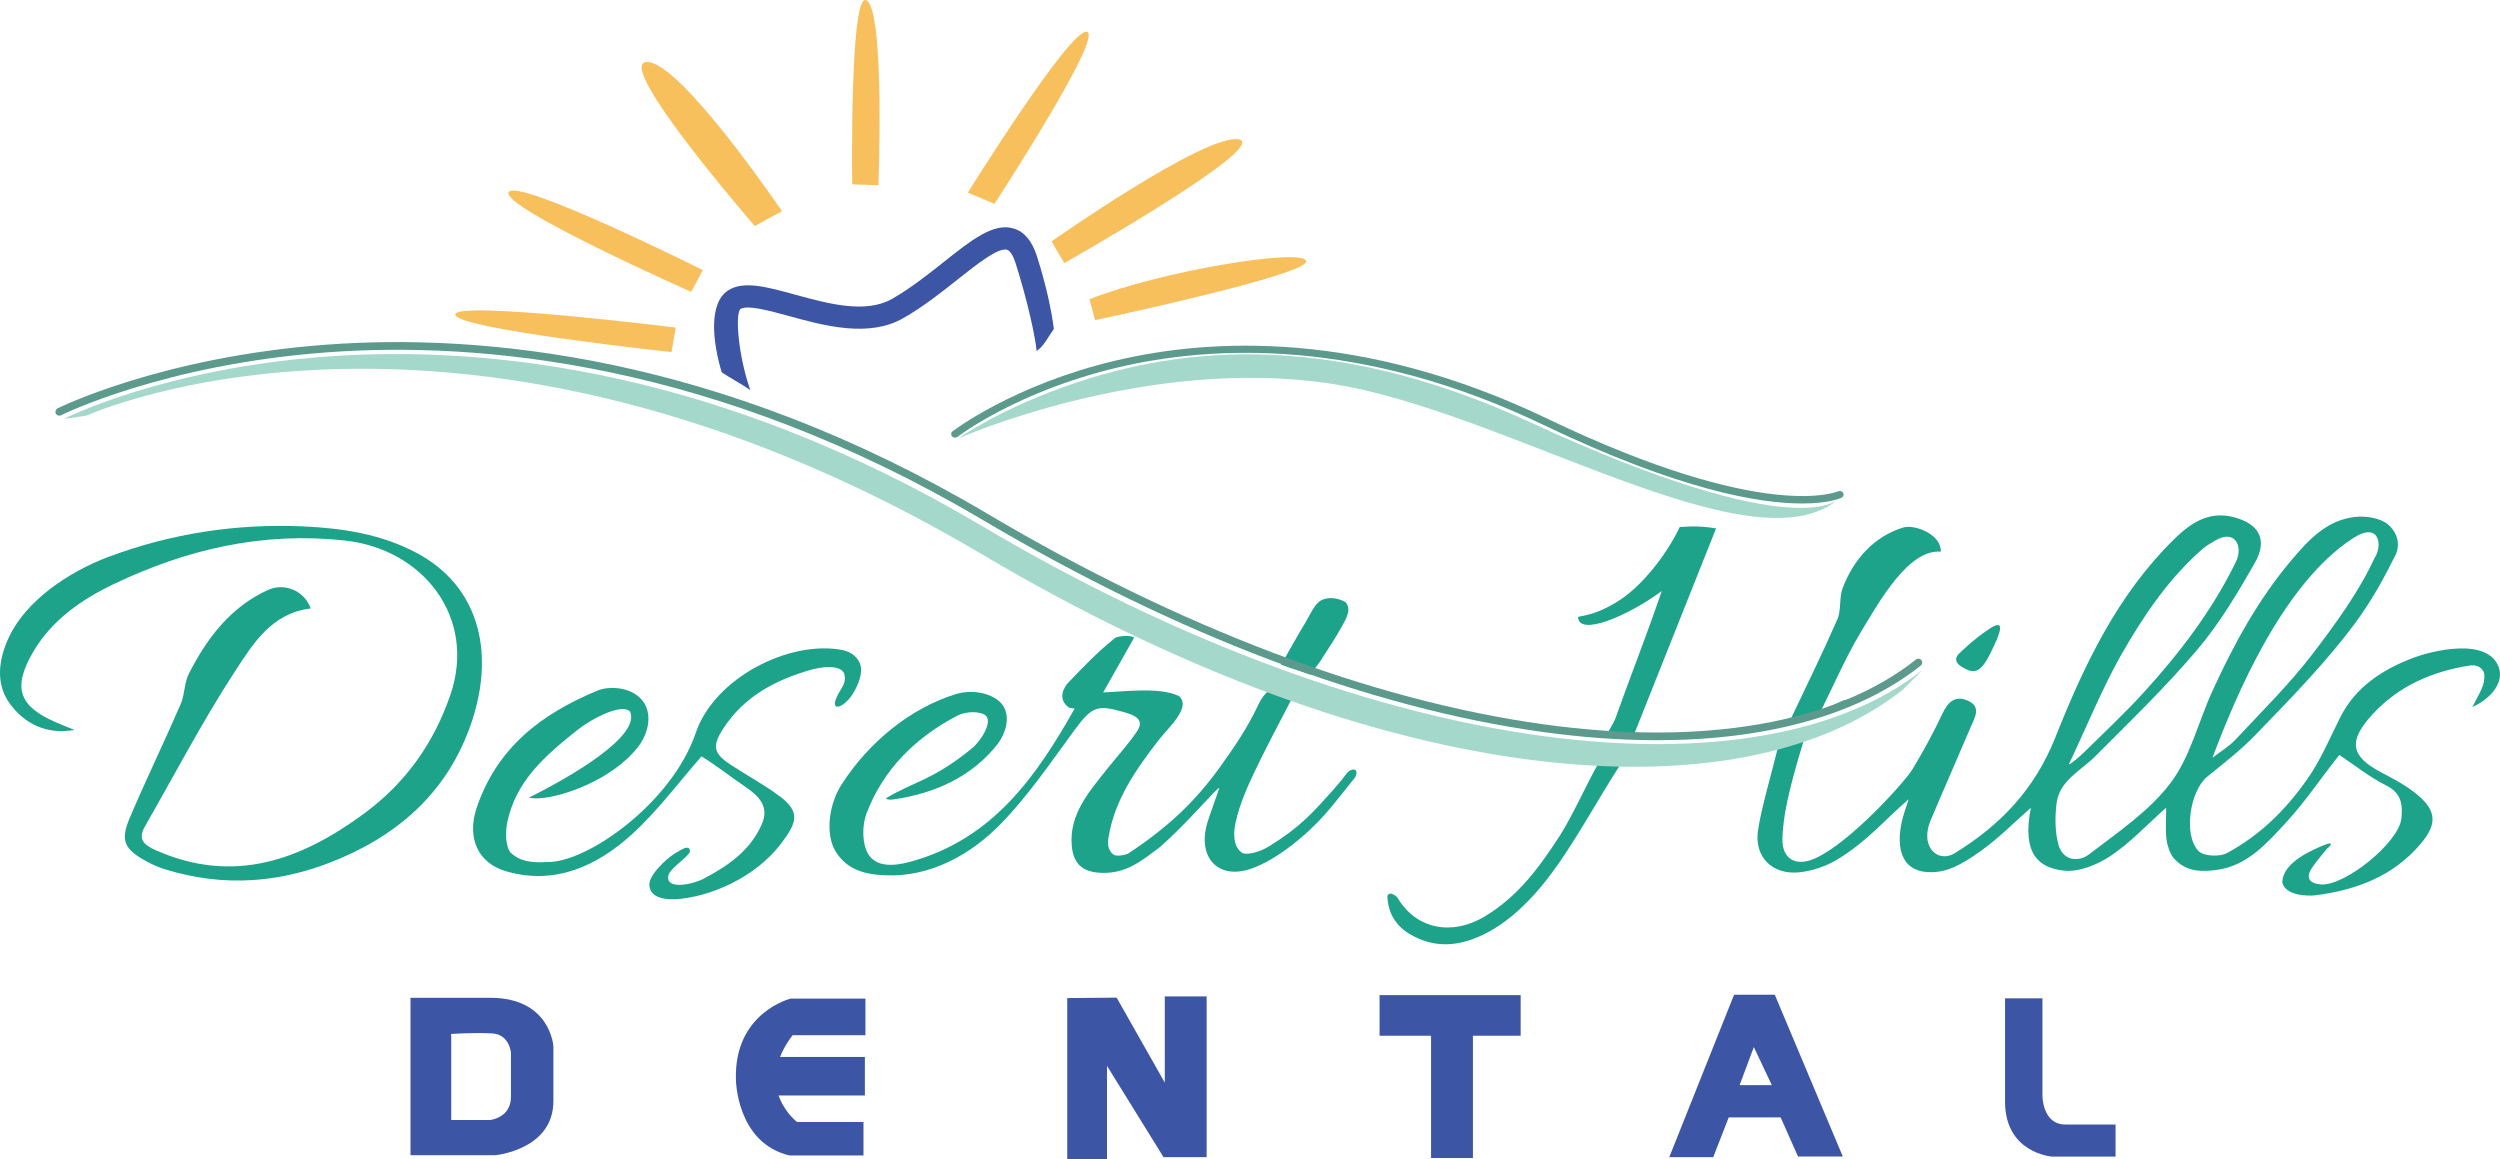
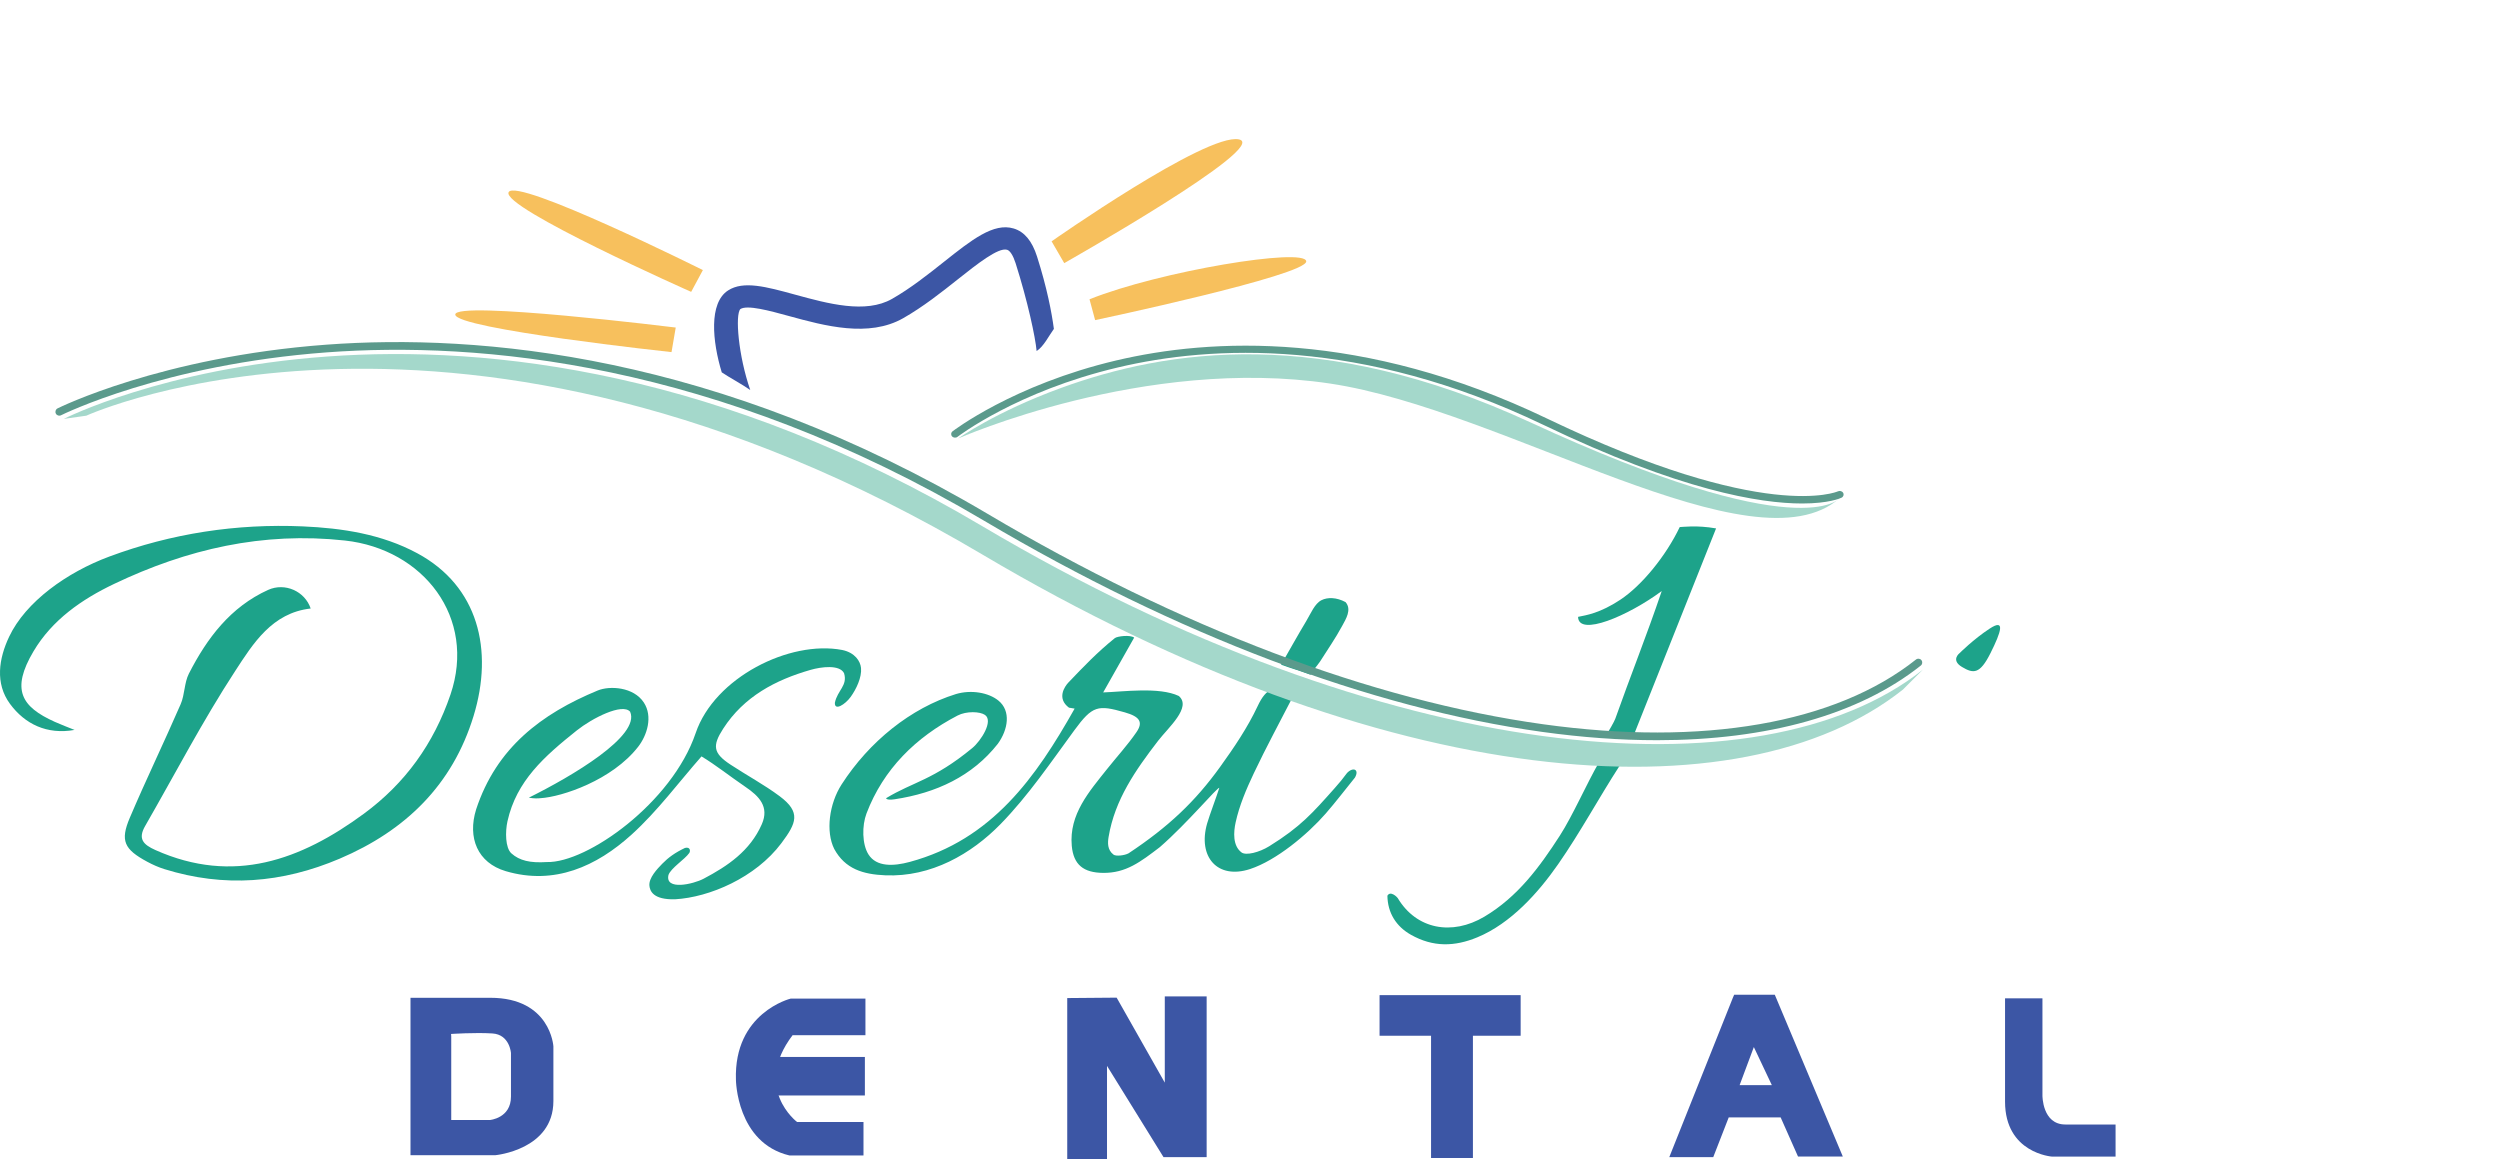
<svg xmlns="http://www.w3.org/2000/svg" id="Layer_2" viewBox="0 0 697.975 323.65">
  <defs>
    <style>.cls-1{fill:#f7c05d;}.cls-2{fill:#a4d8cb;}.cls-3{fill:#1da38a;}.cls-4{fill:#5b9a8c;}.cls-5{fill:#3c56a5;}</style>
  </defs>
  <g id="Layer_1-2">
    <g>
      <g>
        <rect class="cls-5" x="385.159" y="277.831" width="39.391" height="11.338" />
        <g>
          <path class="cls-5" d="M241.622,278.805h-20.884s-15.897,3.896-15.273,22.676c0,0,.156,17.611,14.962,21.118h20.65v-9.351h-18.546s-12.468-9.429-1.247-24.235h20.338v-10.208Z" />
          <rect class="cls-5" x="212.634" y="295.091" width="28.832" height="10.754" />
          <polygon class="cls-5" points="297.961 278.649 297.961 323.65 309.065 323.65 309.065 297.584 324.845 323.066 336.884 323.066 336.884 278.181 325.196 278.181 325.196 302.26 311.754 278.532 297.961 278.649" />
          <rect class="cls-5" x="399.536" y="284.961" width="11.689" height="38.339" />
          <g>
            <path class="cls-5" d="M136.891,278.571h-22.286v43.95h23.689s16.208-1.481,16.208-15.117v-15.273s-.779-13.559-17.611-13.559Zm5.767,27.585c0,6.065-5.922,6.546-5.922,6.546h-10.754v-23.377l-.052-.651s6.725-.457,11.557-.145c4.831,.312,5.171,5.47,5.171,5.47v12.157Z" />
            <path class="cls-5" d="M495.5,277.714h-11.338l-.351,.818-17.767,44.534h12.273l4.325-11.104h14.494l4.851,10.929h12.507l-18.994-45.177Zm-9.819,25.248l3.974-10.637,5.026,10.637h-9Z" />
          </g>
          <path class="cls-5" d="M559.788,278.727h10.442v27.118s-.078,8.104,6.39,8.104h14.026v8.961h-17.767s-13.091-.935-13.091-15.351v-28.832Z" />
        </g>
      </g>
      <path class="cls-5" d="M281.173,69.733c.83,.25,1.695,1.619,2.375,3.756,3.37,10.593,5.522,20.668,5.866,24.516,1.964-1.241,3.398-4.227,4.819-6.181-.61-4.587-1.909-11.419-4.703-20.201-1.389-4.365-3.526-6.927-6.534-7.833-5.602-1.683-11.727,3.176-19.482,9.331-4.358,3.459-9.297,7.38-14.477,10.33-7.371,4.2-17.832,1.333-27.062-1.194-8.045-2.205-14.399-3.946-18.695-1.175-5.438,3.506-4.4,14.251-1.773,22.875,2.178,1.467,5.521,3.235,7.956,4.929-3.326-9.579-4.268-21.026-2.76-22.6,1.925-1.239,8.128,.457,13.6,1.956,9.898,2.711,22.217,6.087,31.862,.592,5.598-3.19,10.738-7.269,15.272-10.868,5.296-4.202,11.298-8.965,13.736-8.234Z" />
      <path class="cls-1" d="M304.181,83.555l1.568,5.823s59.33-12.552,58.938-16.434-40.773,2.717-60.507,10.611Z" />
      <path class="cls-1" d="M293.596,67.38l3.528,6.082s57.893-32.738,48.745-34.55-52.274,28.468-52.274,28.468Z" />
-       <path class="cls-1" d="M270.203,53.793l7.449,3.106s30.319-46.455,25.875-48.008-33.324,44.902-33.324,44.902Z" />
-       <path class="cls-1" d="M237.924,51.464l7.318,.259s1.83-47.361-3.136-51.501-4.182,51.243-4.182,51.243Z" />
-       <path class="cls-1" d="M210.742,63.11c.392-.259,7.58-4.141,7.58-4.141,0,0-28.489-42.055-37.768-41.667s30.188,45.808,30.188,45.808Z" />
      <path class="cls-1" d="M196.236,75.403l-3.267,6.082s-53.058-23.551-50.967-27.821,54.234,21.739,54.234,21.739Z" />
      <path class="cls-1" d="M188.657,91.448l-1.176,6.858s-60.245-6.47-60.376-10.481,61.552,3.623,61.552,3.623Z" />
      <path class="cls-2" d="M513.599,139.089s-10.55,13.85-86.277-21.15c-58.524-27.049-101.522-20.4-131.098-9.625-18.369,6.692-28.716,14.108-28.716,14.108,0,0,52.086-23.105,103.865-15.333,48.856,7.333,118.25,53.125,142.226,32Z" />
      <g>
        <g>
-           <path class="cls-3" d="M637.203,246.338c.058-5.739,8.9-9.237,11.663-10.394,2.798-1.171,1.912,.18,.862,.939-1.419,1.789-2.965,3.493-4.228,5.386-1.851,2.775-.832,4.342,2.36,4.645,6.707,.635,21.92-11.726,22.58-18.383,.384-3.876,.053-7.112-4.266-9.263-4.659-2.32-8.803-5.675-13.047-8.496-4.769,5.916-9.25,12.711-14.56,18.502-5.52,6.02-11.141,12.532-19.818,13.615-3.831,.478-8.429,.741-11.988-3.444-.85-.999-1.688-3.35-1.908-5.192-.314-2.629-.08-5.323-.08-8.754-5.492,4.874-10.079,9.856-15.56,13.492-3.702,2.457-8.837,4.556-13.021,4.08-6.994-.795-11.771-4.652-9.188-17.549-4.802,4.218-9.001,8.488-13.796,11.929-3.639,2.611-7.881,5.397-12.128,5.931-8.441,1.062-12.055-4.099-10.247-13.363,.467-2.395,1.387-4.701,2.044-6.869-6.776,5.806-11.486,11.709-19.96,16.841-3.082,1.866-7.031,3.208-10.718,3.561-7.47,.716-12.453-4.394-11.39-11.667,.907-6.206,3.929-16.38,5.393-22.502,1.034-4.323,4.121-4.517,7.762-3.948-2.894,9.692-6.11,20.154-6.327,28.739-.147,5.808,3.91,7.856,9.174,5.464,9.908-4.503,25.07-21.482,27.074-24.77,3.065-5.029,5.885-10.238,8.391-15.567,1.524-3.243,3.512-5.184,6.949-3.759,4.144,1.718,2.088,4.843,.963,7.486-3.711,8.717-7.539,17.385-11.217,26.116-.596,1.415-.973,3.072-.9,4.591,.208,4.36,4.01,6.718,7.679,4.466,12.721-7.808,22.312-17.786,28.096-32.347,7.983-20.097,17.343-39.863,33.24-55.398,4.463-4.362,9.559-7.836,16.376-6.112,7.33,1.853,9.779,6.335,6.014,12.917-4.784,8.364-9.791,16.797-15.991,24.106-8.888,10.479-18.821,20.09-28.554,29.825-4.067,4.067-9.977,6.697-10.764,13.162-.456,3.749-.444,7.801,.508,11.412,1.185,4.495,5.572,5.06,8.571,2.759,7.994-6.134,16.74-12.002,22.705-19.861,5.562-7.328,7.797-17.142,11.739-25.75,5.941-12.976,12.718-25.447,22.003-36.453,4.857-5.756,9.895-11.217,17.731-12.134,3.02-.354,6.986,.239,9.202,2.032,2.54,2.055,4.018,5.83,1.684,9.559-4.94,9.933-8.767,15.704-14.306,22.632-7.543,9.435-16.07,18.11-24.484,26.811-4.045,4.183-8.718,7.778-13.252,11.46-4.81,3.906-6.809,16.248-2.463,20.778,1.414,1.474,5.91,1.681,7.961,.565,9.157-4.983,16.237-11.837,22.442-20.682,3.684-5.252,6.22-11.316,9.102-17.088,4.339-8.689,12.011-13.561,20.596-16.79,4.49-1.689,20.694-6.042,23.764,2.804,1.319,3.799-1.694,8.424-7.412,10.986,1.283-2.553,2.361-4.252,2.986-6.104,.39-1.156,.561-3.11,.055-3.924-.853-1.369-2.154-1.817-4.053-1.51-10.205,1.648-19.514,5.602-26.827,13.548-6.85,7.442-6.312,11.713,2.53,16.313,3.416,1.777,6.903,3.627,9.84,6.067,5.472,4.544,5.707,8.203,1.168,13.646-7.682,9.212-18.182,13.104-29.625,14.536-2.306,.288-8.462-.041-9.126-3.625Zm-59.605-32.96c.316,.227,3.514-2.617,4.056-3.153,5.66-5.591,11.505-11.018,16.855-16.894,10.092-11.086,19.169-22.976,25.759-36.521,2.04-4.197-.204-9.312-5.947-5.812-.688,.419-2.398,1.403-3.074,1.987-9.785,8.451-16.892,19.06-23.182,30.112-5.052,8.877-10.04,21.049-14.466,30.282Zm40.091-1.811c2.161-1.678,4.591-3.106,6.437-5.08,7.274-7.775,14.903-15.307,21.371-23.72,6.491-8.443,13.295-17.861,17.401-26.894,2.355-3.351,1.564-10.483-5.931-5.625-19.712,12.774-32.829,44.177-39.278,61.318Z" />
-           <path class="cls-3" d="M20.811,203.789c-7.715,1.377-13.871-1.646-18.016-7.271-4.226-5.733-3.115-12.658-.26-18.717,4.631-9.828,16.194-18.028,27.951-22.403,17.424-6.484,35.568-9.244,54.038-8.439,10.979,.478,22.053,2.146,32.008,7.52,16.982,9.167,21.327,26.953,15.689,45.406-5.873,19.223-18.946,31.995-37.386,39.847-16.078,6.846-32.254,8.107-48.921,2.923-1.658-.516-3.277-1.239-4.807-2.064-6.436-3.469-7.603-5.837-4.872-12.259,4.535-10.661,9.588-21.1,14.205-31.728,1.163-2.678,.99-5.976,2.303-8.543,5.061-9.897,11.606-18.591,22.098-23.358,4.71-2.14,10.289,.373,11.898,5.188-10.786,1.21-16.08,9.788-21.072,17.443-9.099,13.952-16.822,28.801-25.137,43.266-2.057,3.578-.613,5.178,2.879,6.736,21.753,9.702,40.588,2.799,58.216-10.175,11.489-8.457,19.469-19.518,24.143-33.236,7.319-21.482-7.53-40.608-29.483-43.015-22.912-2.512-44.099,2.41-64.452,12.125-8.997,4.294-17.278,10.029-22.482,18.818-6.327,10.685-3.425,15.463,5.953,19.684,1.808,.814,3.672,1.504,5.51,2.252Z" />
+           <path class="cls-3" d="M20.811,203.789c-7.715,1.377-13.871-1.646-18.016-7.271-4.226-5.733-3.115-12.658-.26-18.717,4.631-9.828,16.194-18.028,27.951-22.403,17.424-6.484,35.568-9.244,54.038-8.439,10.979,.478,22.053,2.146,32.008,7.52,16.982,9.167,21.327,26.953,15.689,45.406-5.873,19.223-18.946,31.995-37.386,39.847-16.078,6.846-32.254,8.107-48.921,2.923-1.658-.516-3.277-1.239-4.807-2.064-6.436-3.469-7.603-5.837-4.872-12.259,4.535-10.661,9.588-21.1,14.205-31.728,1.163-2.678,.99-5.976,2.303-8.543,5.061-9.897,11.606-18.591,22.098-23.358,4.71-2.14,10.289,.373,11.898,5.188-10.786,1.21-16.08,9.788-21.072,17.443-9.099,13.952-16.822,28.801-25.137,43.266-2.057,3.578-.613,5.178,2.879,6.736,21.753,9.702,40.588,2.799,58.216-10.175,11.489-8.457,19.469-19.518,24.143-33.236,7.319-21.482-7.53-40.608-29.483-43.015-22.912-2.512-44.099,2.41-64.452,12.125-8.997,4.294-17.278,10.029-22.482,18.818-6.327,10.685-3.425,15.463,5.953,19.684,1.808,.814,3.672,1.504,5.51,2.252" />
          <path class="cls-3" d="M247.47,222.799c7.458-4.524,13.076-4.973,23.96-13.932,2.464-2.028,5.99-7.583,3.567-9.265-1.398-.971-5.17-1.126-7.667,.175-11.658,6.073-20.699,14.948-25.411,27.326-1.286,3.377-1.26,8.612,.56,11.465,2.227,3.49,6.929,3.313,11.54,2.064,23.001-6.232,35.233-23.675,46.009-42.798-.526-.086-1.051-.173-1.577-.259-3.442-2.549-1.293-5.841-.143-7.046,4.299-4.503,8.069-8.449,12.943-12.374,.655-.528,4.307-.987,5.396-.138-2.919,5.163-5.444,9.629-8.65,15.3,5.497-.176,15.638-1.612,21.112,.991,3.679,3.141-2.951,8.84-5.761,12.49-6.269,8.143-12.109,16.461-13.838,26.859-.264,1.585-.39,3.613,1.384,4.954,.64,.484,2.985,.268,4.186-.372,11.203-7.431,18.61-14.477,25.559-24.123,3.888-5.396,7.68-10.999,10.491-16.989,2.412-5.141,4.957-6.275,9.918-2.801-3.661,7.128-7.531,14.248-10.994,21.561-2.085,4.403-4.045,8.995-5.077,13.716-.583,2.669-.858,6.522,1.655,8.392,1.218,.906,4.891,.015,7.718-1.735,8.751-5.417,12.115-9.288,18.312-16.255,1.292-1.452,2.26-2.613,3.427-4.205,1.683-1.75,3.5-1.01,2.201,1.286-2.718,3.347-5.323,6.79-8.158,10.04-5.149,5.904-13.831,13.105-21.11,15.497-9.145,3.006-14.685-3.435-11.995-12.749,.664-2.3,2.679-7.615,3.39-9.901-.45-.326-8.884,9.826-16.6,16.536-5.408,4.126-9.468,7.276-15.892,7.191-5.365-.071-8.22-2.214-8.698-7.575-.783-8.788,4.882-15.142,9.83-21.382,2.738-3.452,5.75-6.71,8.234-10.333,1.926-2.808,.946-4.324-3.257-5.527-7.522-2.153-9.013-1.916-14.091,5.008-6.562,8.947-12.86,18.258-20.563,26.152-8.194,8.399-19.452,14.873-32.201,14.336-6.235-.263-11.227-1.777-14.268-7.359-2.423-4.846-1.42-12.615,2.056-18.01,7.713-11.973,19.302-21.318,31.93-25.238,4.265-1.262,9.073-.416,11.823,1.799,3.617,2.914,2.726,8.14-.146,12.104-7.143,9.064-17.218,13.722-28.793,15.472-2.579,.39-2.456-.418-2.31-.35Z" />
          <path class="cls-3" d="M233.089,196.192c.722-3.479,3.634-4.801,2.558-8.256-1.256-2.423-6.321-1.783-9.351-.913-9.798,2.815-18.609,7.443-24.395,16.423-3.095,4.802-2.787,6.84,2.054,10.031,4.535,2.989,9.36,5.571,13.704,8.806,6.05,4.505,4.675,7.528,.509,13.104-7.231,9.679-20.166,15.141-29.679,15.68-6.192,.179-7.038-2.383-7.179-3.769-.224-2.199,2.178-4.704,3.595-6.16,1.679-1.726,3.573-3.096,6.334-4.406,1.491-.383,1.568,.879,1.199,1.413-1.217,1.761-5.138,4.206-5.808,6.142-1.012,4.402,6.908,2.573,9.812,1.042,6.725-3.546,12.973-7.754,16.248-15.21,2.153-4.903-.771-7.843-4.548-10.415-4.466-3.042-8.242-6.083-12.287-8.527-6.328,7.185-12.251,15.241-19.511,21.824-9.782,8.87-21.581,14.236-35.148,10.215-7.856-2.328-10.727-9.303-8.265-17.241,5.662-17.218,18.226-26.691,33.93-33.192,3.353-1.388,10.028-1.023,12.893,3.354,2.566,3.922,.902,9.15-1.586,12.35-7.243,9.315-21.268,13.999-27.28,14.358-.639,.07-1.826,.129-3.25-.143,12.009-5.957,31.248-17.266,28.287-23.996-2.154-2.513-10.623,1.812-14.923,5.249-9.037,7.224-16.802,14.041-19.32,25.325-.645,2.89-.624,7.434,1.098,8.974,2.274,2.034,5.236,2.719,9.878,2.421,11.242,.297,34.982-16.574,41.568-36.013,5.242-15.473,26.222-25.992,40.885-23.198,3.586,.73,5.09,3.133,5.276,5.022,.257,2.603-1.331,5.938-2.909,8.107-1.537,2.112-4.524,3.978-4.389,1.6Z" />
          <path class="cls-3" d="M448.59,205.005c1.903,.086,4.201,.186,7.498,.34,.008,0,.026-.002,.036-.002,.123-.337,.417-.899,.321-.899,7.682-19.289,15.075-37.855,22.667-56.917-5.489-.963-9.383-.377-10.146-.377-3.814,7.987-10.519,16.288-16.646,20.326-5.659,3.729-9.378,4.263-11.74,4.745,.119,5.62,13.983-.258,23.364-7.213-4.277,12.615-8.852,24.015-12.987,35.7-.25,.707-1.949,3.672-2.367,4.299Z" />
-           <path class="cls-3" d="M499.792,201.105c4.43-9.383,9.03-18.691,13.18-28.196,1.15-2.633,.444-6.049,1.489-8.759,3.102-8.047,8.74-14.361,16.891-16.875,3.133-.966,10.706,1.895,10.505,6.74-8.951-.673-16.823,13.241-22.754,23.174-3.495,5.853-7.138,14.015-10.561,20.932,2.468-.398,5.189-2.486,6.922-2.766,.107,.379,.213,.758,.32,1.137-5.348,1.52-10.696,3.04-16.044,4.56l.053,.053Z" />
          <path class="cls-3" d="M452.275,213.646c-5.963,9.212-10.97,18.589-17.23,27.595-5.535,7.964-13.221,16.583-22.614,20.46-6.292,2.597-12.298,2.792-18.531-.733-4.128-2.335-6.471-6.108-6.551-10.888,.831-1.492,2.7,.344,2.892,.664,5.207,8.717,15.118,10.567,24.188,5.178,9.316-5.535,15.423-13.881,21.061-22.617,3.584-5.554,7.601-14.732,10.93-20.467,.959-1.653,1.562,.304,3.134-.993,.729,.769,1.993,1.032,2.721,1.801Z" />
          <path class="cls-3" d="M365.902,188.384c-3.486-1.292-5.567-1.823-8.229-2.809,2.335-4.07,4.63-8.196,7.056-12.244,1.244-2.075,2.318-4.806,4.216-5.768,1.709-.866,4.226-.806,6.715,.536,1.818,2.068,.065,4.789-.93,6.628-1.899,3.51-3.984,6.497-6.136,9.888-.609,.959-2.602,3.231-2.692,3.769Z" />
        </g>
        <path class="cls-3" d="M547.108,182.339s-2.574,1.93,.643,3.86,5.018,2.059,7.978-3.86,4.246-9.779-.257-6.82c-4.504,2.96-8.364,6.82-8.364,6.82Z" />
        <path class="cls-2" d="M536.853,186.949c-45.408,36.075-149.863,26.742-262.574-40.023C128.403,60.514,17.807,116.953,17.807,116.953l6.282-.897s104.314-47.644,250.19,38.767c112.711,66.765,211.603,73.765,257.01,37.69l5.564-5.564Z" />
        <path class="cls-4" d="M462.571,206.658c-10.145,0-20.864-.769-32.053-2.324-48.079-6.683-101.958-27.077-155.81-58.977-75.115-44.494-141.208-50.105-183.428-46.983-45.699,3.383-73.963,17.424-74.243,17.565-.532,.269-1.179,.054-1.447-.476-.268-.53-.055-1.178,.476-1.446,.284-.143,28.933-14.376,75.055-17.79,42.527-3.152,109.089,2.499,184.685,47.278,53.609,31.756,107.209,52.052,155.009,58.696,44.654,6.208,81.633-.21,104.112-18.07,.465-.37,1.143-.291,1.513,.174,.37,.466,.292,1.143-.174,1.513-17.272,13.722-42.821,20.84-73.695,20.841Z" />
      </g>
      <path class="cls-4" d="M503.129,140.571c-11.783,0-34.112-3.658-72.182-21.929-50.944-24.448-92.743-22.227-118.837-16.056-28.234,6.676-44.608,19.24-44.77,19.366-.459,.358-1.143,.304-1.53-.118-.387-.422-.33-1.053,.128-1.409,.166-.129,16.922-12.988,45.631-19.776,26.463-6.256,68.825-8.521,120.38,16.22,60.844,29.199,80.988,20.4,81.184,20.308,.534-.249,1.186-.059,1.461,.429,.275,.488,.074,1.087-.454,1.344-.322,.156-3.556,1.622-11.013,1.622Z" />
    </g>
  </g>
</svg>